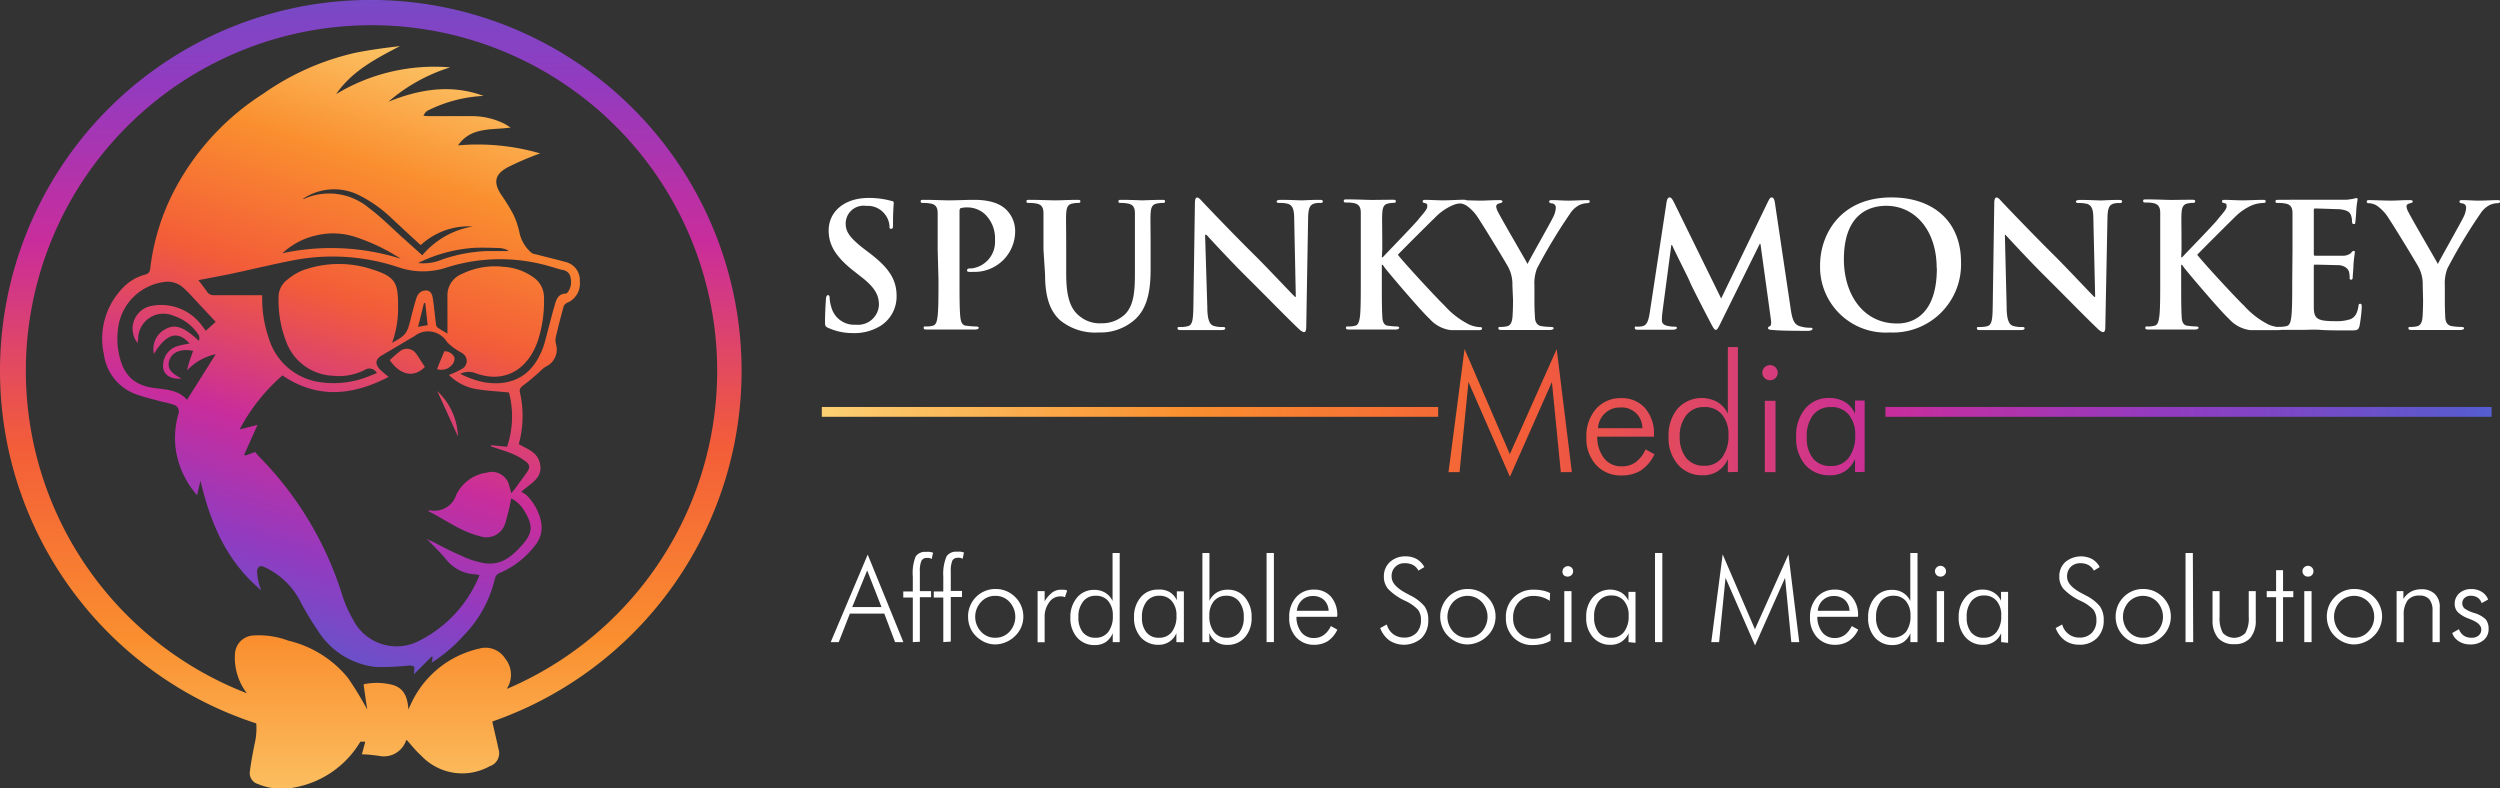
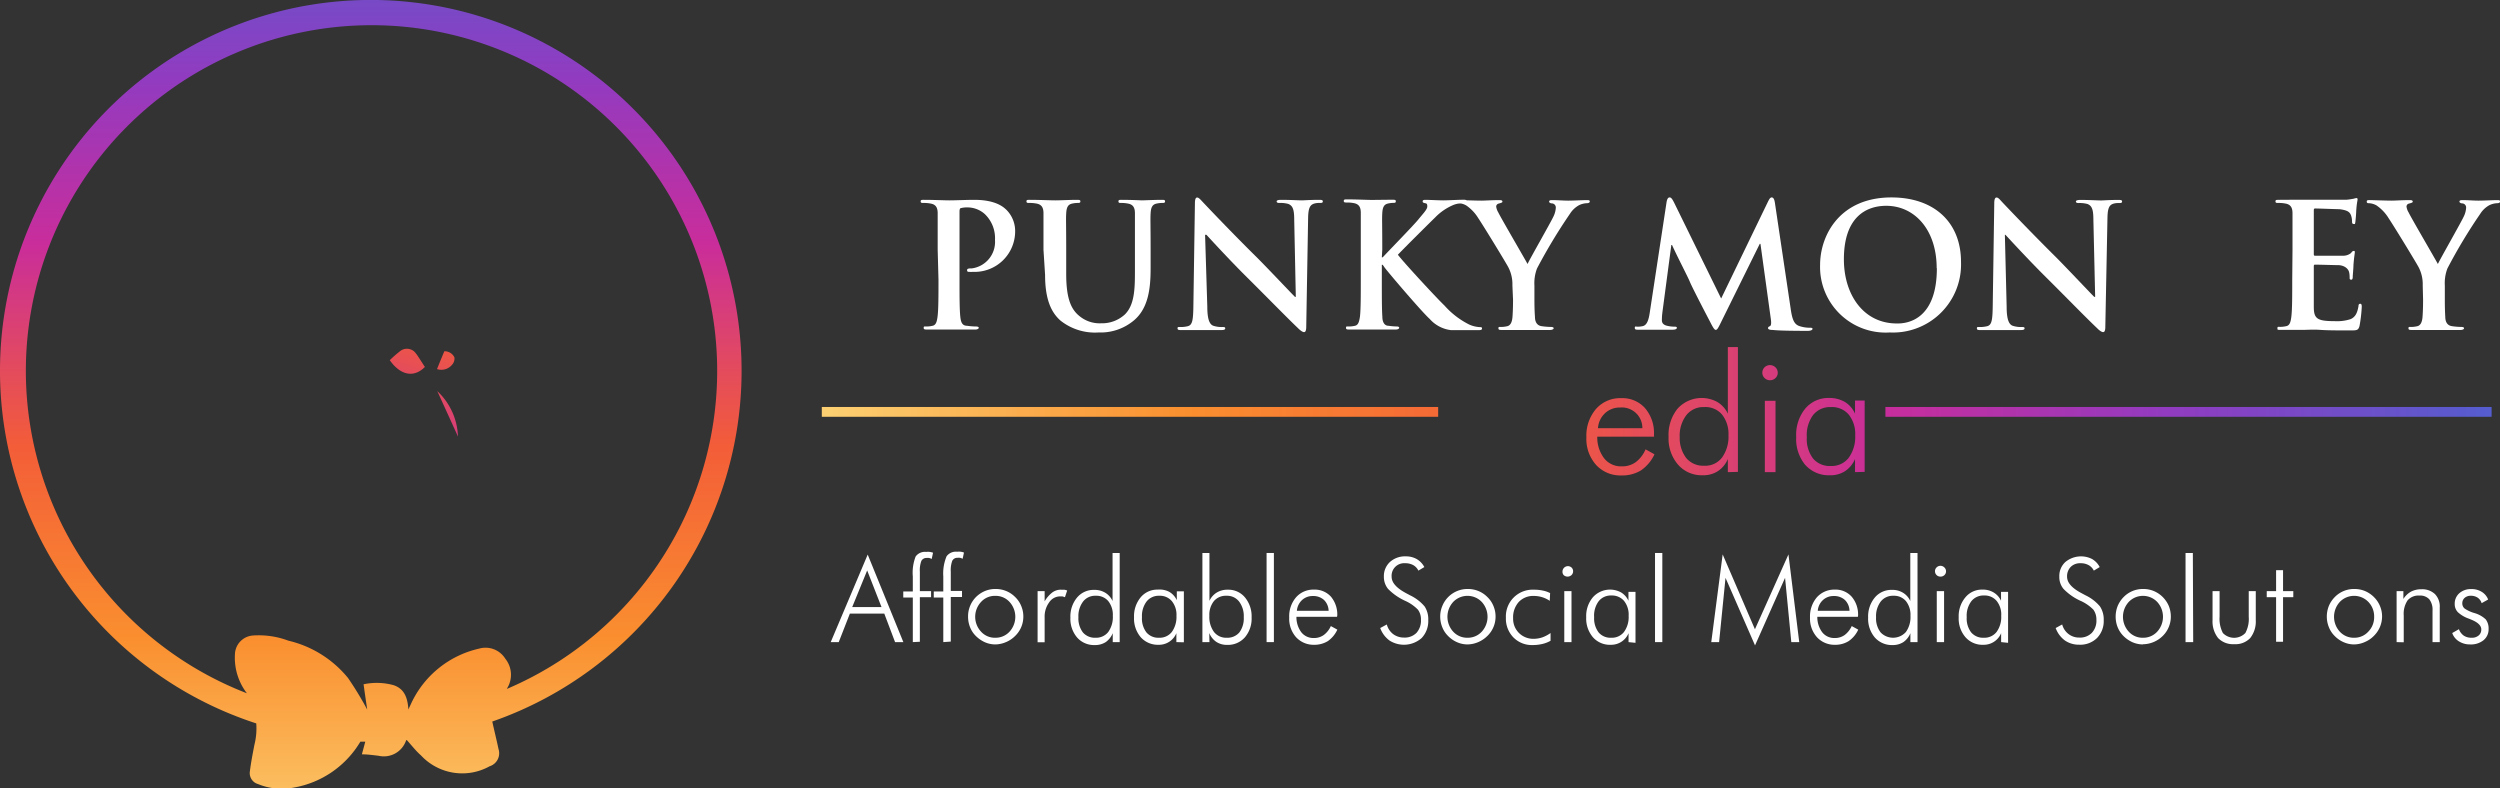
<svg xmlns="http://www.w3.org/2000/svg" xmlns:xlink="http://www.w3.org/1999/xlink" id="Layer_1" data-name="Layer 1" viewBox="0 0 280.48 88.45">
  <rect x="0" y="0" width="280.48" height="88.45" fill="#333333" stroke="none" />
  <defs>
    <style>.cls-1{fill:url(#linear-gradient);}.cls-2{fill:url(#linear-gradient-2);}.cls-3{fill:url(#linear-gradient-3);}.cls-4{fill:url(#linear-gradient-4);}.cls-5{fill:url(#linear-gradient-5);}.cls-6{fill:url(#linear-gradient-6);}.cls-7{fill:url(#linear-gradient-7);}.cls-8{fill:url(#linear-gradient-8);}.cls-9{fill:url(#linear-gradient-9);}.cls-10{fill:url(#linear-gradient-10);}.cls-11{fill:url(#linear-gradient-11);}.cls-12{fill:url(#linear-gradient-12);}.cls-13{fill:#fff;}</style>
    <linearGradient id="linear-gradient" x1="58.12" y1="8.41" x2="32.9" y2="85.33" gradientUnits="userSpaceOnUse">
      <stop offset="0" stop-color="#fcd87a" />
      <stop offset="0.23" stop-color="#fa8f2f" />
      <stop offset="0.42" stop-color="#f35d38" />
      <stop offset="0.62" stop-color="#c92d9b" />
      <stop offset="0.78" stop-color="#923bc0" />
      <stop offset="1" stop-color="#4864d2" />
    </linearGradient>
    <linearGradient id="linear-gradient-2" x1="64.58" y1="10.53" x2="39.36" y2="87.44" xlink:href="#linear-gradient" />
    <linearGradient id="linear-gradient-3" x1="68.5" y1="11.8" x2="43.28" y2="88.74" xlink:href="#linear-gradient" />
    <linearGradient id="linear-gradient-4" x1="70.34" y1="12.41" x2="45.12" y2="89.33" xlink:href="#linear-gradient" />
    <linearGradient id="linear-gradient-5" x1="48.4" y1="104.54" x2="48.4" y2="-9.46" xlink:href="#linear-gradient" />
    <linearGradient id="linear-gradient-6" x1="94.24" y1="52.92" x2="293.66" y2="52.92" xlink:href="#linear-gradient" />
    <linearGradient id="linear-gradient-7" x1="94.23" y1="55.58" x2="293.66" y2="55.58" xlink:href="#linear-gradient" />
    <linearGradient id="linear-gradient-8" x1="94.23" y1="52.72" x2="293.67" y2="52.72" xlink:href="#linear-gradient" />
    <linearGradient id="linear-gradient-9" x1="94.19" y1="53.56" x2="293.7" y2="53.56" xlink:href="#linear-gradient" />
    <linearGradient id="linear-gradient-10" x1="94.22" y1="55.58" x2="293.67" y2="55.58" xlink:href="#linear-gradient" />
    <linearGradient id="linear-gradient-11" x1="87.43" y1="46.21" x2="286.86" y2="46.21" xlink:href="#linear-gradient" />
    <linearGradient id="linear-gradient-12" x1="87.43" y1="46.21" x2="286.86" y2="46.21" xlink:href="#linear-gradient" />
  </defs>
-   <path class="cls-1" d="M70.32,36c-1.14-.31-2.3-.59-3.45-.89a1.1,1.1,0,0,1-.42-.14,4.12,4.12,0,0,1-1.34-2.14,9,9,0,0,0-.73-2.21A23.08,23.08,0,0,0,63,28.39c-.85-1.33-.69-2.22.7-3a30.69,30.69,0,0,1,2.93-1.3c.25-.11.51-.19.77-.29a25.1,25.1,0,0,0-9.21-.9c1.45-2.09,3.71-1.7,5.9-2-.32-.19-.5-.32-.69-.42a8.14,8.14,0,0,0-3.55-.86c-1.53,0-3.07,0-4.61,0-.31,0-.62,0-.93-.05a1.2,1.2,0,0,1,.47-.57,15.74,15.74,0,0,1,6.27-1.65C57.4,16,53.87,16.6,50.38,18a19.38,19.38,0,0,1,6.92-3.85,21.27,21.27,0,0,0-12.79,3c1.8-2.62,4.51-4,7.17-5.39-1.69.2-3.36.42-5,.75a29.06,29.06,0,0,0-10.34,4.59A28.61,28.61,0,0,0,26.5,27.68a25.31,25.31,0,0,0-2.84,9,.71.71,0,0,1-.58.72,5.26,5.26,0,0,0-2.49,1.48,8.17,8.17,0,0,0-2.14,7.44,5.54,5.54,0,0,0,3.81,4.57c.79.28,1.61.47,2.42.69.54.15,1.1.23,1.61.42a.78.78,0,0,1,.52,1.05,9.78,9.78,0,0,0-.27,4.1,10,10,0,0,0,2.37,5l.38-1.63c1.12,4.71,2.87,9,6.82,12.3a6,6,0,0,1-.23-.65,7.46,7.46,0,0,1-.24-1.4c0-.59.35-.81.86-.54a8.55,8.55,0,0,1,3.83,3.53,34.21,34.21,0,0,0,2.11,3.55,8.8,8.8,0,0,0,6.44,4.1,26.41,26.41,0,0,0,3.66-.14,1.17,1.17,0,0,1,.71.1c.1.08,0,.43,0,.86l2-2,.09.06c0,.18-.06.36-.11.64a16.48,16.48,0,0,0,3.55-3,13.58,13.58,0,0,0,3.53-6.35.88.88,0,0,1,.56-.71,9.83,9.83,0,0,0,4-3.14,3.06,3.06,0,0,0,.65-2.48,5.74,5.74,0,0,0-1.69-3.14,3.67,3.67,0,0,0-.55-.34c1-.93,2.32-1.45,2.14-2.94S66,57,65,56.42a11.76,11.76,0,0,0,.13-5.8c-.1-.36.08-.57.38-.8.66-.48,1.26-1,1.88-1.57a4.23,4.23,0,0,1,.61-.51,2.11,2.11,0,0,0,1.19-2.49,2,2,0,0,1-.06-.73c.28-1.2.58-2.38.91-3.56a.81.81,0,0,1,.46-.43,2.32,2.32,0,0,0,1.35-2.38A2.09,2.09,0,0,0,70.32,36Zm-7.24-1.54a1.44,1.44,0,0,1,.8.3c-.85,0-1.7,0-2.55,0a17.36,17.36,0,0,0-4.94.95,5.37,5.37,0,0,1-2.68.39,16.61,16.61,0,0,1,6.38-1.71C61.09,34.36,62.08,34.39,63.08,34.43ZM47,28.45a14.94,14.94,0,0,1,3.75,2.64c1.08,1,2.14,2,3.25,3A7.87,7.87,0,0,1,59.84,32a9.43,9.43,0,0,0-5.66,3.23l-2.11-1.89c-1.3-1.16-2.53-2.42-3.92-3.45a6.93,6.93,0,0,0-7.21-1,1.29,1.29,0,0,1-.21.05A6.24,6.24,0,0,1,47,28.45ZM42.29,33a8,8,0,0,1,4.48.21,22,22,0,0,1,5,2.41A26.05,26.05,0,0,0,38.49,35,8.11,8.11,0,0,1,42.29,33ZM22.23,45.07l.07-.45a2.84,2.84,0,0,1,4-2.59,5.26,5.26,0,0,1,2.81,2.18.83.83,0,0,1,0,.62c-1.71-1.6-2.67-1.93-3.81-1.28a2.51,2.51,0,0,0-1.23,2.75c1.37-2.29,2.69-2.67,4-1.16a10.73,10.73,0,0,0-1.37.28,2.26,2.26,0,0,0-1.59,1.94c-.16,1.13.68,1.84,2.05,1.7-.88-.49-1.78-1-1.32-2.15.32-.86,1.38-1.23,2.63-.95-.12.34-.25.67-.36,1s-.2.69-.34,1.21A6.1,6.1,0,0,1,31,46.33l-3.22,5.12c-.82-1-2.12-1.15-3.39-1.29-2.52-.27-3.95-1.42-4.37-4.6a9,9,0,0,1,.12-2.69,6,6,0,0,1,5.21-4.66,2.6,2.6,0,0,1,2,.65,12.93,12.93,0,0,1,1,1L31,42.7l-1.11,1c-.26-.35-.51-.7-.78-1a5.67,5.67,0,0,0-5.46-1.76A2.6,2.6,0,0,0,22.23,45.07Zm43.55,13.3c.52.39.49.73.1,1.26l-1.25,1.72c-.13.18-.28.34-.47.58-.09-.34-.15-.58-.22-.81a2,2,0,0,0-2.54-1.5A4.49,4.49,0,0,0,58,62.08a2.58,2.58,0,0,1-2.93,1.77s-.09,0-.27.06c2,1,3.7,2.31,5.79,2.82a2.21,2.21,0,0,0,2.92-1.52,22.81,22.81,0,0,0,.64-2.71A3.64,3.64,0,0,1,65.68,64c.95,1.57.88,2.43-.34,3.78S63,70,61.24,69.79a9.53,9.53,0,0,1-2.71-.87c-1.09-.46-2.13-1-3.2-1.57a2.7,2.7,0,0,1-.68-.34c.72.76,1.49,1.48,2.15,2.28a4.41,4.41,0,0,0,3,1.71c.25,0,.49.06.8.11-.07.17-.13.33-.2.47A14.11,14.11,0,0,1,54,78.39a5.48,5.48,0,0,1-7.61-2.32,13.55,13.55,0,0,1-1.18-2.67,38.22,38.22,0,0,0-9.3-15.54c-.16-.16-.3-.35-.48-.56l-1.08.39-.16-.07,1.5-3.36-2,.51a20.79,20.79,0,0,1,4.8-6.06c3.93,2.67,7.87,2.25,11.91.17-.38-.33-.71-.57-1-.87-.57-.63-.46-1.15.27-1.57,1.23-.71,2.44-1.44,3.66-2.16a2.47,2.47,0,0,1,3.62.68,5.61,5.61,0,0,0,1.06.86c.21.16.47.26.68.42a1,1,0,0,1,0,1.7,9,9,0,0,1-1.53.71,5.69,5.69,0,0,0,3.12,1.6c1.16.19,2.35.25,3.62.37a10.56,10.56,0,0,1-.21,6.09l-1.81-.17,0,.13c.81.28,1.64.52,2.42.84A6.53,6.53,0,0,1,65.78,58.37ZM53.7,43.26c.24-.93.45-1.8.67-2.67h.14c.09.81.18,1.63.27,2.48Zm16.77-3.85a.31.31,0,0,1-.19.12c-.84,0-1.07.66-1.25,1.3-.41,1.43-.76,2.89-1.16,4.32a7.42,7.42,0,0,1-.51,1.28c-1.21,2.53-3.49,3.59-6.48,3a11.31,11.31,0,0,1-2.45-.9,2.15,2.15,0,0,1,1.67-.09c3.16,1.19,5.87-.22,7.05-3.64a14.26,14.26,0,0,0,.68-4.86,2.71,2.71,0,0,0-1.19-2.24,6.34,6.34,0,0,0-3.31-1.17,8.38,8.38,0,0,0-4.7.79A2.56,2.56,0,0,0,57,39.77c0,1.4,0,2.8,0,4.25-.41-.25-.79-.45-1.13-.7a.63.63,0,0,1-.16-.4c-.12-.91-.2-1.83-.33-2.74-.07-.48-.2-1-.79-1s-.94.39-1.09.91c-.25.78-.44,1.58-.65,2.38-.39,1.56-.53,1.75-2.06,2.58a11.45,11.45,0,0,0,.67-4.2c0-2.52-.25-3.24-3.13-4.11a11.86,11.86,0,0,0-7.67.22,6.42,6.42,0,0,0-1.61,1,2.45,2.45,0,0,0-1,2.06A12.93,12.93,0,0,0,39,45.16a5.86,5.86,0,0,0,5.2,3.59,6.34,6.34,0,0,0,3.51-.65.94.94,0,0,1,1.37.35c-.62.24-1.21.5-1.82.68a10.56,10.56,0,0,1-4.9.28,7,7,0,0,1-5.42-4.93,13.5,13.5,0,0,1-.72-4.77h-.65c-1.57,0-3.14,0-4.72,0a.9.9,0,0,1-.85-.43c-.28-.41-.6-.8-.94-1.26,1.34-.26,2.62-.49,3.89-.76,2.19-.47,4.37-1,6.57-1.43a23.3,23.3,0,0,1,12,.75,8.44,8.44,0,0,0,5.46,0,19.8,19.8,0,0,1,11.56-.09c.46.12.91.29,1.38.39a1,1,0,0,1,.9.91A1.9,1.9,0,0,1,70.47,39.41Z" transform="translate(-6.8 -6.59)" />
  <path class="cls-2" d="M53.48,46.27A1.23,1.23,0,0,0,51.67,46a13.26,13.26,0,0,0-1.14,1c1.2,1.71,2.71,2,3.94.76-.25-.38-.5-.78-.76-1.17A2.49,2.49,0,0,0,53.48,46.27Z" transform="translate(-6.8 -6.59)" />
  <path class="cls-3" d="M57.52,47.51a1,1,0,0,0,.26-.83A1.21,1.21,0,0,0,56.65,46c-.29.69-.55,1.32-.82,2A1.56,1.56,0,0,0,57.52,47.51Z" transform="translate(-6.8 -6.59)" />
  <path class="cls-4" d="M58.18,55.57a7.28,7.28,0,0,0-2.32-5.1C56.63,52.16,57.4,53.84,58.18,55.57Z" transform="translate(-6.8 -6.59)" />
  <path class="cls-5" d="M90,48.19A41.6,41.6,0,1,0,35.55,87.75a7.48,7.48,0,0,1-.21,2.41c-.19,1-.39,2-.51,3a1.28,1.28,0,0,0,.93,1.4,6.93,6.93,0,0,0,4,.39,10.85,10.85,0,0,0,7.47-5.15h.55c-.12.47-.25.94-.38,1.42.63,0,1.25.09,1.87.16a2.63,2.63,0,0,0,3.1-1.75h.08c.56.62,1,1.2,1.59,1.72a6.32,6.32,0,0,0,7.69,1.21,1.53,1.53,0,0,0,1-1.93c-.21-1-.46-2-.7-3.09A41.66,41.66,0,0,0,90,48.19ZM63.67,83.85a2.87,2.87,0,0,0-.18-3.36,2.61,2.61,0,0,0-2.94-1.13,11.11,11.11,0,0,0-7.71,6.35c-.06.12-.12.25-.22.48-.09-1.3-.43-2.31-1.66-2.73a7.15,7.15,0,0,0-3.37-.1c.14,1,.27,1.91.41,2.84a37.78,37.78,0,0,0-2.15-3.54,12.25,12.25,0,0,0-6.69-4.19,9.43,9.43,0,0,0-4-.58,2.17,2.17,0,0,0-2,2.08,6.54,6.54,0,0,0,1.34,4.4,38.78,38.78,0,1,1,29.24-.52Z" transform="translate(-6.8 -6.59)" />
-   <path class="cls-6" d="M176.2,60.08l-4.65-10.63-1,10.11h-1.24l1.8-13.81,5.08,11.79,5.26-11.79,1.7,13.81h-1.24l-1-10.11Z" transform="translate(-6.8 -6.59)" />
  <path class="cls-7" d="M192.38,55.58H186a3.89,3.89,0,0,0,.78,2.44,2.42,2.42,0,0,0,2,.89,2.57,2.57,0,0,0,1.55-.48A3.54,3.54,0,0,0,191.42,57l1,.56a4.5,4.5,0,0,1-1.51,1.8,4,4,0,0,1-2.18.57,3.7,3.7,0,0,1-2.86-1.18,4.36,4.36,0,0,1-1.09-3.1,4.61,4.61,0,0,1,1.08-3.18,3.61,3.61,0,0,1,2.83-1.21,3.4,3.4,0,0,1,2.67,1.12,4.26,4.26,0,0,1,1,3Zm-1.32-.95a2.3,2.3,0,0,0-2.49-2.32,2.41,2.41,0,0,0-1.7.64,2.52,2.52,0,0,0-.79,1.68Z" transform="translate(-6.8 -6.59)" />
  <path class="cls-8" d="M200.65,59.56V58.09a3,3,0,0,1-1.12,1.36,3,3,0,0,1-1.68.46,3.53,3.53,0,0,1-2.78-1.18A4.5,4.5,0,0,1,194,55.6a4.69,4.69,0,0,1,1-3.15,3.65,3.65,0,0,1,4.45-.77A3,3,0,0,1,200.65,53V45.53h1.13v14Zm-5.4-3.93A3.69,3.69,0,0,0,196,58a2.48,2.48,0,0,0,2,.84,2.36,2.36,0,0,0,2-.92,4,4,0,0,0,.72-2.52A3.49,3.49,0,0,0,200,53.1a2.45,2.45,0,0,0-2-.84,2.42,2.42,0,0,0-2,.9A3.79,3.79,0,0,0,195.25,55.63Z" transform="translate(-6.8 -6.59)" />
  <path class="cls-9" d="M204.52,48.4a.82.82,0,0,1,.25-.6.86.86,0,0,1,.61-.25.88.88,0,0,1,.61.25.83.83,0,0,1,.26.6A.81.81,0,0,1,206,49a.87.87,0,0,1-.62.25.85.85,0,0,1-.61-.25A.81.81,0,0,1,204.52,48.4Zm.28,11.16v-8H206v8Z" transform="translate(-6.8 -6.59)" />
  <path class="cls-10" d="M214.92,59.56V58.09a3.1,3.1,0,0,1-1.12,1.36,3,3,0,0,1-1.7.46,3.53,3.53,0,0,1-2.78-1.18,4.54,4.54,0,0,1-1-3.13,4.64,4.64,0,0,1,1-3.15A3.36,3.36,0,0,1,212,51.24a3.42,3.42,0,0,1,1.77.44A2.94,2.94,0,0,1,214.92,53V51.53H216v8Zm-5.41-3.93a3.63,3.63,0,0,0,.7,2.4,2.44,2.44,0,0,0,2,.84,2.4,2.4,0,0,0,2-.92,4,4,0,0,0,.73-2.52,3.49,3.49,0,0,0-.73-2.33,2.47,2.47,0,0,0-2-.84,2.43,2.43,0,0,0-2,.9A3.79,3.79,0,0,0,209.51,55.63Z" transform="translate(-6.8 -6.59)" />
  <rect class="cls-11" x="92.2" y="45.66" width="69.15" height="1.1" />
  <rect class="cls-12" x="211.53" y="45.66" width="68.01" height="1.1" />
-   <path class="cls-13" d="M99.73,43.38c-.31-.13-.37-.23-.37-.65,0-1.07.08-2.22.1-2.53s.08-.5.23-.5.19.17.19.32a3.93,3.93,0,0,0,.18,1,2.65,2.65,0,0,0,2.76,2,2.35,2.35,0,0,0,2.59-2.2c0-.95-.29-1.84-1.89-3.09l-.89-.7c-2.13-1.66-2.86-3-2.86-4.58,0-2.13,1.78-3.65,4.46-3.65a9.11,9.11,0,0,1,2.57.33c.18,0,.27.09.27.23s-.08.81-.08,2.32c0,.42,0,.58-.21.58s-.19-.12-.19-.35a2.37,2.37,0,0,0-.5-1.27,2.44,2.44,0,0,0-2.11-.95,2,2,0,0,0-2.3,2c0,.89.45,1.56,2,2.78l.54.41c2.34,1.75,3.17,3.09,3.17,4.92a3.89,3.89,0,0,1-1.82,3.36,5.57,5.57,0,0,1-3.07.8A6.64,6.64,0,0,1,99.73,43.38Z" transform="translate(-6.8 -6.59)" />
  <path class="cls-13" d="M112,34.61c0-2.93,0-3.47,0-4.09s-.19-1-.83-1.1a3.77,3.77,0,0,0-.75-.06c-.21,0-.33,0-.33-.18s.14-.17.42-.17c1,0,2.25.06,2.79.06.79,0,1.91-.06,2.8-.06,2.41,0,3.28.81,3.59,1.1a3.36,3.36,0,0,1,1,2.3,4.55,4.55,0,0,1-4.75,4.68,2.82,2.82,0,0,1-.41,0c-.1,0-.23,0-.23-.18s.13-.21.54-.21a3,3,0,0,0,2.59-3.19,3.74,3.74,0,0,0-1.14-2.9,2.91,2.91,0,0,0-1.93-.75,2.72,2.72,0,0,0-.76.08c-.09,0-.15.15-.15.36V38c0,1.78,0,3.31.09,4.14.06.54.18,1,.76,1a7.77,7.77,0,0,0,1,.08c.21,0,.31.06.31.15s-.15.19-.36.19c-1.28,0-2.5,0-3,0s-1.66,0-2.43,0c-.26,0-.39,0-.39-.19s.08-.15.31-.15a3,3,0,0,0,.69-.08c.39-.08.49-.5.56-1.06.1-.81.1-2.34.1-4.12Z" transform="translate(-6.8 -6.59)" />
  <path class="cls-13" d="M123.87,34.61c0-2.93,0-3.47,0-4.09s-.19-1-.83-1.1a3.77,3.77,0,0,0-.75-.06c-.21,0-.33,0-.33-.18s.13-.17.42-.17c1,0,2.25.06,2.83.06s1.68-.06,2.37-.06c.29,0,.43,0,.43.17s-.12.18-.31.18a2.74,2.74,0,0,0-.56.06c-.52.09-.68.42-.72,1.1s0,1.16,0,4.09v2.71c0,2.8.56,4,1.51,4.75a3.55,3.55,0,0,0,2.42.79,3.77,3.77,0,0,0,2.66-1c1.06-1.06,1.12-2.8,1.12-4.79V34.61c0-2.93,0-3.47,0-4.09s-.19-1-.83-1.1a3.54,3.54,0,0,0-.69-.06c-.22,0-.33,0-.33-.18s.13-.17.4-.17c1,0,2.21.06,2.23.06.23,0,1.45-.06,2.2-.06.27,0,.4,0,.4.17s-.11.18-.34.18a2.81,2.81,0,0,0-.56.06c-.52.09-.68.42-.72,1.1s0,1.16,0,4.09v2.07c0,2.14-.21,4.42-1.83,5.82a5.81,5.81,0,0,1-4,1.39,6.21,6.21,0,0,1-4.29-1.34c-1-.89-1.72-2.31-1.72-5.12Z" transform="translate(-6.8 -6.59)" />
  <path class="cls-13" d="M142.25,41c0,1.51.29,2,.68,2.14a3,3,0,0,0,1,.14c.21,0,.33,0,.33.15s-.17.19-.44.19c-1.26,0-2,0-2.4,0-.17,0-1.08,0-2.09,0-.25,0-.42,0-.42-.19s.11-.15.31-.15a3.32,3.32,0,0,0,.87-.1c.5-.15.58-.71.6-2.39l.17-11.38c0-.39.06-.66.25-.66s.39.25.72.6,3.16,3.34,6,6.14c1.32,1.32,3.93,4.1,4.26,4.41h.09L152,31.21c0-1.18-.19-1.54-.66-1.74a3.29,3.29,0,0,0-1-.11c-.23,0-.31-.06-.31-.18s.21-.17.5-.17c1,0,1.93.06,2.34.06.21,0,1-.06,1.89-.06.25,0,.45,0,.45.17s-.12.18-.35.18a2,2,0,0,0-.58.06c-.54.15-.7.56-.72,1.64l-.21,12.19c0,.42-.08.6-.25.6s-.44-.21-.66-.43c-1.21-1.15-3.69-3.69-5.7-5.68s-4.25-4.44-4.59-4.81H142Z" transform="translate(-6.8 -6.59)" />
  <path class="cls-13" d="M161.83,35.46h.1c.65-.71,3.47-3.59,4-4.25s1-1.12,1-1.45-.08-.34-.27-.38-.25-.08-.25-.2.09-.17.31-.17c.4,0,1.47.06,2,.06S170.37,29,171,29c.19,0,.33,0,.33.17s-.1.18-.29.18a3.89,3.89,0,0,0-1.12.21A6.17,6.17,0,0,0,167.8,31c-.6.58-3.52,3.48-4.17,4.17.69.91,4.48,5,5.23,5.7A9.21,9.21,0,0,0,171.63,43a3.33,3.33,0,0,0,1.19.29c.14,0,.25,0,.25.15s-.09.19-.46.19h-1.68c-.58,0-.93,0-1.33,0a3.78,3.78,0,0,1-2.4-1.26c-.85-.75-4.66-5.22-5.06-5.77l-.21-.3h-.1V38c0,1.78,0,3.31.06,4.14,0,.54.21,1,.69,1a7.94,7.94,0,0,0,.95.08c.16,0,.25.06.25.15s-.15.19-.37.19c-1.08,0-2.3,0-2.78,0s-1.66,0-2.43,0c-.25,0-.39,0-.39-.19s.08-.15.31-.15a3.14,3.14,0,0,0,.7-.08c.38-.08.48-.5.56-1.06.09-.81.09-2.34.09-4.12v-3.4c0-2.93,0-3.47,0-4.09s-.19-1-.83-1.1a3.77,3.77,0,0,0-.75-.06c-.21,0-.33,0-.33-.18s.14-.17.43-.17c1,0,2.24.06,2.7.06S162.33,29,163,29c.27,0,.4,0,.4.17s-.11.18-.27.18a2.86,2.86,0,0,0-.54.06c-.52.09-.67.42-.71,1.1s0,1.16,0,4.09Z" transform="translate(-6.8 -6.59)" />
  <path class="cls-13" d="M176.48,38.61a4.13,4.13,0,0,0-.44-2c-.14-.31-2.73-4.56-3.4-5.56a4.68,4.68,0,0,0-1.34-1.41,1.89,1.89,0,0,0-.81-.25c-.15,0-.29,0-.29-.18s.14-.17.37-.17,1.8.06,2.43.06c.41,0,1.2-.06,2.07-.06.19,0,.29.06.29.17s-.14.14-.42.22a.35.35,0,0,0-.28.34,1.72,1.72,0,0,0,.24.66c.27.58,3,5.24,3.28,5.78.19-.46,2.63-4.72,2.9-5.32a2.54,2.54,0,0,0,.27-1,.46.46,0,0,0-.41-.48c-.17,0-.34-.08-.34-.2s.09-.17.32-.17c.64,0,1.26.06,1.82.06s1.7-.06,2.07-.06c.21,0,.35,0,.35.15s-.16.2-.37.2a2.13,2.13,0,0,0-.85.23,2.8,2.8,0,0,0-1,.95,61.37,61.37,0,0,0-3.7,6.14,4.64,4.64,0,0,0-.29,1.93V40.2c0,.31,0,1.12.06,1.93,0,.56.22,1,.79,1.06a8.09,8.09,0,0,0,1,.08c.21,0,.31.06.31.15s-.16.19-.41.19c-1.21,0-2.43,0-2.95,0s-1.7,0-2.42,0c-.27,0-.42,0-.42-.19s.1-.15.31-.15a2.92,2.92,0,0,0,.67-.08c.39-.08.56-.5.6-1.06.06-.81.06-1.62.06-1.93Z" transform="translate(-6.8 -6.59)" />
  <path class="cls-13" d="M193.78,29.24c.06-.33.17-.5.33-.5s.27.1.52.6l5.27,10.74,5.26-10.88c.16-.31.25-.46.42-.46s.29.19.35.6l1.76,11.82c.17,1.22.37,1.78.95,2a3.72,3.72,0,0,0,1.2.2c.17,0,.31,0,.31.13s-.24.22-.51.22c-.48,0-3.15,0-3.92-.1-.45,0-.56-.1-.56-.21s.08-.16.21-.22.18-.29.1-.83l-1.16-8.4h-.08L200,42.51c-.44.91-.54,1.09-.71,1.09s-.37-.39-.68-1c-.47-.89-2-3.84-2.22-4.39s-1.34-2.68-2-4.13h-.08l-1,7.54a7.15,7.15,0,0,0-.06.9c0,.37.25.54.58.62a3.64,3.64,0,0,0,.81.1c.15,0,.29,0,.29.13s-.18.21-.46.21c-.82,0-1.69,0-2,0s-1.3,0-1.92,0c-.19,0-.34,0-.34-.21s.11-.13.31-.13a2.42,2.42,0,0,0,.58-.06c.54-.12.69-.87.79-1.52Z" transform="translate(-6.8 -6.59)" />
  <path class="cls-13" d="M211,36.31c0-3.3,2.19-7.57,8-7.57,4.81,0,7.81,2.8,7.81,7.23a7.64,7.64,0,0,1-8,7.92A7.36,7.36,0,0,1,211,36.31Zm13.08.37c0-4.33-2.49-7-5.66-7-2.22,0-4.75,1.23-4.75,6,0,4,2.22,7.2,5.93,7.2C221,42.92,224.1,42.27,224.1,36.68Z" transform="translate(-6.8 -6.59)" />
  <path class="cls-13" d="M231.93,41c0,1.51.29,2,.68,2.14a3,3,0,0,0,1,.14c.22,0,.33,0,.33.15s-.17.19-.44.19c-1.26,0-2,0-2.4,0-.17,0-1.08,0-2.08,0-.26,0-.43,0-.43-.19s.12-.15.31-.15a3.32,3.32,0,0,0,.87-.1c.5-.15.58-.71.6-2.39l.17-11.38c0-.39.06-.66.26-.66s.38.25.71.6,3.17,3.34,6,6.14c1.31,1.32,3.92,4.1,4.25,4.41h.1l-.2-8.68c0-1.18-.19-1.54-.65-1.74a3.35,3.35,0,0,0-1-.11c-.23,0-.31-.06-.31-.18s.22-.17.5-.17c1,0,1.94.06,2.34.06.22,0,.95-.06,1.9-.06.25,0,.44,0,.44.17s-.12.18-.35.18a2.08,2.08,0,0,0-.58.06c-.54.15-.69.56-.71,1.64L243,43.25c0,.42-.08.6-.25.6s-.45-.21-.66-.43c-1.22-1.15-3.69-3.69-5.7-5.68s-4.25-4.44-4.6-4.81h-.06Z" transform="translate(-6.8 -6.59)" />
-   <path class="cls-13" d="M251.51,35.46h.1c.66-.71,3.48-3.59,4-4.25s1-1.12,1-1.45-.07-.34-.27-.38-.25-.08-.25-.2.1-.17.31-.17c.41,0,1.47.06,2,.06s1.66-.06,2.26-.06c.19,0,.33,0,.33.17s-.1.18-.29.18a4,4,0,0,0-1.12.21A6.17,6.17,0,0,0,257.48,31c-.6.58-3.51,3.48-4.17,4.17.69.91,4.48,5,5.24,5.7A9.29,9.29,0,0,0,261.31,43a3.42,3.42,0,0,0,1.2.29c.13,0,.25,0,.25.15s-.1.19-.47.19h-1.68c-.58,0-.93,0-1.33,0a3.81,3.81,0,0,1-2.4-1.26c-.85-.75-4.65-5.22-5.06-5.77l-.21-.3h-.1V38c0,1.78,0,3.31.06,4.14,0,.54.21,1,.7,1a7.78,7.78,0,0,0,.94.08c.16,0,.25.06.25.15s-.15.19-.36.19c-1.08,0-2.3,0-2.79,0s-1.66,0-2.43,0c-.25,0-.39,0-.39-.19s.08-.15.31-.15a3.14,3.14,0,0,0,.7-.08c.39-.08.48-.5.56-1.06.1-.81.1-2.34.1-4.12v-3.4c0-2.93,0-3.47,0-4.09s-.2-1-.83-1.1a4,4,0,0,0-.76-.06c-.21,0-.33,0-.33-.18s.14-.17.43-.17c1,0,2.24.06,2.7.06S252,29,252.67,29c.27,0,.41,0,.41.17s-.12.18-.27.18a2.7,2.7,0,0,0-.54.06c-.52.09-.68.42-.72,1.1s0,1.16,0,4.09Z" transform="translate(-6.8 -6.59)" />
  <path class="cls-13" d="M264,34.61c0-2.93,0-3.47,0-4.09s-.19-1-.83-1.1a3.77,3.77,0,0,0-.75-.06c-.22,0-.33,0-.33-.18s.13-.17.42-.17L264,29l1.22,0c.61,0,4.46,0,4.83,0a7.94,7.94,0,0,0,.83-.12,1.55,1.55,0,0,1,.31-.07c.09,0,.11.07.11.17s-.09.37-.15,1.25c0,.2-.06,1-.1,1.28s-.06.21-.19.21-.18-.09-.18-.27a2.21,2.21,0,0,0-.11-.69c-.14-.35-.33-.58-1.3-.7-.32,0-2.35-.08-2.74-.08-.1,0-.14.06-.14.2v4.89c0,.13,0,.21.14.21.42,0,2.65,0,3.09,0a1.4,1.4,0,0,0,.93-.29c.13-.16.21-.25.31-.25s.13,0,.13.15-.07.43-.15,1.41c0,.39-.08,1.16-.08,1.3s0,.37-.17.37a.16.16,0,0,1-.18-.18c0-.19,0-.44-.07-.7s-.37-.67-1.09-.75c-.36,0-2.28-.06-2.74-.06-.1,0-.12.08-.12.2V38c0,.66,0,2.44,0,3,0,1.33.35,1.62,2.32,1.62a4.93,4.93,0,0,0,1.82-.23c.5-.23.73-.64.87-1.43,0-.21.07-.29.21-.29s.16.16.16.35a16.07,16.07,0,0,1-.25,2.14c-.14.5-.31.5-1.05.5-1.45,0-2.51,0-3.34-.06s-1.43,0-2,0c-.21,0-.64,0-1.1,0s-.95,0-1.34,0-.38,0-.38-.19.08-.15.31-.15a3,3,0,0,0,.69-.08c.39-.08.49-.5.56-1.06.1-.81.1-2.34.1-4.12Z" transform="translate(-6.8 -6.59)" />
  <path class="cls-13" d="M278.61,38.61a4.13,4.13,0,0,0-.44-2c-.14-.31-2.73-4.56-3.4-5.56a4.68,4.68,0,0,0-1.34-1.41,1.89,1.89,0,0,0-.81-.25c-.15,0-.29,0-.29-.18s.14-.17.37-.17,1.8.06,2.43.06c.41,0,1.2-.06,2.07-.06.19,0,.29.06.29.17s-.13.14-.42.22a.35.35,0,0,0-.28.34,1.72,1.72,0,0,0,.24.66c.27.58,3,5.24,3.28,5.78.2-.46,2.63-4.72,2.9-5.32a2.54,2.54,0,0,0,.27-1,.46.46,0,0,0-.41-.48c-.17,0-.34-.08-.34-.2s.09-.17.33-.17c.63,0,1.25.06,1.81.06s1.7-.06,2.07-.06c.21,0,.35,0,.35.15s-.16.2-.37.2a2.17,2.17,0,0,0-.85.23,2.8,2.8,0,0,0-1,.95,59.43,59.43,0,0,0-3.69,6.14,4.64,4.64,0,0,0-.29,1.93V40.2c0,.31,0,1.12.05,1.93,0,.56.22,1,.8,1.06a7.77,7.77,0,0,0,1,.08c.21,0,.31.06.31.15s-.15.19-.4.19c-1.22,0-2.44,0-3,0s-1.7,0-2.42,0c-.27,0-.42,0-.42-.19s.1-.15.31-.15a2.92,2.92,0,0,0,.67-.08c.39-.08.56-.5.6-1.06.06-.81.06-1.62.06-1.93Z" transform="translate(-6.8 -6.59)" />
  <path class="cls-13" d="M100,78.63l4.15-9.82,4,9.82h-.93l-1.21-3.2h-3.86l-1.25,3.2Zm2.41-3.93h3.29l-1.61-4.11Z" transform="translate(-6.8 -6.59)" />
  <path class="cls-13" d="M109.21,78.63v-5h-1.07v-.68h1.07V71.26a5,5,0,0,1,.32-2.24,1.29,1.29,0,0,1,1.18-.51,1.78,1.78,0,0,1,.41,0,1.9,1.9,0,0,1,.36.09l-.15.7a1.21,1.21,0,0,0-.3-.11.82.82,0,0,0-.26,0,.63.63,0,0,0-.6.33,3,3,0,0,0-.17,1.22v2.17h1.26v.68H110v5Z" transform="translate(-6.8 -6.59)" />
  <path class="cls-13" d="M112.63,78.63v-5h-1.07v-.68h1.07V71.26A5,5,0,0,1,113,69a1.29,1.29,0,0,1,1.18-.51,1.78,1.78,0,0,1,.41,0,1.9,1.9,0,0,1,.36.09l-.15.7a1.21,1.21,0,0,0-.3-.11.82.82,0,0,0-.26,0,.63.63,0,0,0-.6.33,3,3,0,0,0-.17,1.22v2.17h1.26v.68h-1.26v5Z" transform="translate(-6.8 -6.59)" />
  <path class="cls-13" d="M118.46,78.89a2.93,2.93,0,0,1-1.17-.25,3.41,3.41,0,0,1-1-.69,2.83,2.83,0,0,1-.66-1,3.15,3.15,0,0,1-.22-1.19,3,3,0,0,1,.23-1.19,3,3,0,0,1,.66-1,3.14,3.14,0,0,1,1-.67,3,3,0,0,1,1.18-.23,3.07,3.07,0,0,1,1.21.23,3,3,0,0,1,1,.67,2.92,2.92,0,0,1,.68,1,3,3,0,0,1,.24,1.18,3,3,0,0,1-.9,2.17,3.22,3.22,0,0,1-1,.69A3.16,3.16,0,0,1,118.46,78.89Zm0-.75a2.12,2.12,0,0,0,1.6-.68,2.47,2.47,0,0,0,0-3.34,2.1,2.1,0,0,0-1.6-.68,2.08,2.08,0,0,0-1.59.68,2.44,2.44,0,0,0,0,3.34A2.08,2.08,0,0,0,118.49,78.14Z" transform="translate(-6.8 -6.59)" />
  <path class="cls-13" d="M124,74.06a3.34,3.34,0,0,1,.86-1,1.6,1.6,0,0,1,1-.31l.34,0a2,2,0,0,1,.33.09l-.25.75L126,73.5l-.27,0a1.48,1.48,0,0,0-1.22.67,2.68,2.68,0,0,0-.51,1.67v2.81h-.79V72.91H124Z" transform="translate(-6.8 -6.59)" />
  <path class="cls-13" d="M131.64,78.63v-1a2.26,2.26,0,0,1-.79,1,2.17,2.17,0,0,1-1.21.33,2.53,2.53,0,0,1-2-.85,3.23,3.23,0,0,1-.75-2.23,3.32,3.32,0,0,1,.74-2.24,2.42,2.42,0,0,1,1.92-.87,2.3,2.3,0,0,1,1.25.32,2.08,2.08,0,0,1,.82.93V68.63h.8v10Zm-3.85-2.8a2.62,2.62,0,0,0,.5,1.71,1.77,1.77,0,0,0,1.43.6,1.73,1.73,0,0,0,1.42-.65,2.88,2.88,0,0,0,.51-1.81,2.47,2.47,0,0,0-.51-1.65,1.74,1.74,0,0,0-1.4-.6,1.71,1.71,0,0,0-1.42.64A2.7,2.7,0,0,0,127.79,75.83Z" transform="translate(-6.8 -6.59)" />
  <path class="cls-13" d="M138.78,78.63v-1a2.11,2.11,0,0,1-2,1.3,2.57,2.57,0,0,1-2-.85,3.23,3.23,0,0,1-.75-2.23,3.32,3.32,0,0,1,.74-2.24,2.42,2.42,0,0,1,1.92-.87A2.32,2.32,0,0,1,138,73a2.1,2.1,0,0,1,.83.93v-1h.79v5.72Zm-3.86-2.8a2.57,2.57,0,0,0,.5,1.71,1.75,1.75,0,0,0,1.43.6,1.73,1.73,0,0,0,1.42-.65,2.89,2.89,0,0,0,.52-1.81,2.42,2.42,0,0,0-.52-1.65,1.75,1.75,0,0,0-1.41-.6,1.73,1.73,0,0,0-1.42.64A2.7,2.7,0,0,0,134.92,75.83Z" transform="translate(-6.8 -6.59)" />
  <path class="cls-13" d="M142.49,78.63h-.79v-10h.79V74a2.14,2.14,0,0,1,.82-.93,2.3,2.3,0,0,1,1.25-.32,2.41,2.41,0,0,1,1.92.87,3.32,3.32,0,0,1,.74,2.24,3.23,3.23,0,0,1-.75,2.23,2.53,2.53,0,0,1-2,.85,2.14,2.14,0,0,1-1.2-.33,2.21,2.21,0,0,1-.8-1Zm3.85-2.8a2.7,2.7,0,0,0-.53-1.76,1.71,1.71,0,0,0-1.42-.64,1.74,1.74,0,0,0-1.4.6,2.47,2.47,0,0,0-.51,1.65,2.83,2.83,0,0,0,.52,1.81,1.72,1.72,0,0,0,1.42.65,1.76,1.76,0,0,0,1.42-.59A2.63,2.63,0,0,0,146.34,75.83Z" transform="translate(-6.8 -6.59)" />
  <path class="cls-13" d="M149.72,78.63h-.82v-10h.82Z" transform="translate(-6.8 -6.59)" />
  <path class="cls-13" d="M156.8,75.79h-4.55a2.81,2.81,0,0,0,.56,1.75,1.72,1.72,0,0,0,1.4.63,1.85,1.85,0,0,0,1.11-.34,2.54,2.54,0,0,0,.79-1l.73.4a3.18,3.18,0,0,1-1.07,1.29,2.88,2.88,0,0,1-1.56.41,2.66,2.66,0,0,1-2-.85,3.12,3.12,0,0,1-.77-2.21,3.26,3.26,0,0,1,.77-2.27,2.57,2.57,0,0,1,2-.86,2.45,2.45,0,0,1,1.91.79,3.11,3.11,0,0,1,.71,2.13Zm-.94-.67a1.75,1.75,0,0,0-.52-1.22,1.77,1.77,0,0,0-1.26-.44,1.72,1.72,0,0,0-1.21.46,1.84,1.84,0,0,0-.57,1.2Z" transform="translate(-6.8 -6.59)" />
  <path class="cls-13" d="M161.65,77.05l.74-.4a2,2,0,0,0,.71,1.08,2,2,0,0,0,1.22.39,1.85,1.85,0,0,0,1.4-.53,2.06,2.06,0,0,0,.5-1.47,1.81,1.81,0,0,0-.34-1.13,4.62,4.62,0,0,0-1.45-1,6.43,6.43,0,0,1-1.9-1.33,2.12,2.12,0,0,1-.47-1.38,2.15,2.15,0,0,1,.68-1.64,2.51,2.51,0,0,1,1.77-.63,2.44,2.44,0,0,1,1.23.3,2.27,2.27,0,0,1,.86.9l-.67.4a1.39,1.39,0,0,0-.58-.62,1.81,1.81,0,0,0-.9-.21,1.41,1.41,0,0,0-1.52,1.52c0,.66.55,1.27,1.64,1.85l.45.24a4.83,4.83,0,0,1,1.62,1.25,2.63,2.63,0,0,1,.4,1.53,2.76,2.76,0,0,1-.74,2,3,3,0,0,1-3.61.28A3,3,0,0,1,161.65,77.05Z" transform="translate(-6.8 -6.59)" />
  <path class="cls-13" d="M171.44,78.89a2.93,2.93,0,0,1-1.17-.25,3.17,3.17,0,0,1-1-.69,2.83,2.83,0,0,1-.66-1,3.15,3.15,0,0,1-.23-1.19,3,3,0,0,1,.24-1.19,3,3,0,0,1,.66-1,3,3,0,0,1,1-.67,3,3,0,0,1,1.18-.23,3.14,3.14,0,0,1,1.21.23,3,3,0,0,1,1,.67,2.92,2.92,0,0,1,.68,1,3,3,0,0,1,.24,1.18,3,3,0,0,1-.9,2.17,3.33,3.33,0,0,1-1,.69A3.16,3.16,0,0,1,171.44,78.89Zm0-.75a2.12,2.12,0,0,0,1.6-.68,2.47,2.47,0,0,0,0-3.34,2.22,2.22,0,0,0-3.2,0,2.47,2.47,0,0,0,0,3.34A2.12,2.12,0,0,0,171.47,78.14Z" transform="translate(-6.8 -6.59)" />
  <path class="cls-13" d="M180.67,74a3.17,3.17,0,0,0-.85-.41,3.22,3.22,0,0,0-.93-.14,2.22,2.22,0,0,0-1.7.68,2.57,2.57,0,0,0-.63,1.82,2.24,2.24,0,0,0,.65,1.65,2.28,2.28,0,0,0,1.68.66,3.14,3.14,0,0,0,.94-.16,3.8,3.8,0,0,0,.93-.49v.87a3.46,3.46,0,0,1-.93.36,4.73,4.73,0,0,1-1.09.12,2.89,2.89,0,0,1-2.15-.86,3,3,0,0,1-.84-2.2,3,3,0,0,1,3.15-3.15,4.31,4.31,0,0,1,1,.1,3,3,0,0,1,.81.28Z" transform="translate(-6.8 -6.59)" />
  <path class="cls-13" d="M182.1,70.68a.61.61,0,0,1,1-.43.56.56,0,0,1,.19.43.58.58,0,0,1-.18.43.65.65,0,0,1-.88,0A.57.57,0,0,1,182.1,70.68Zm.2,7.95V72.91h.81v5.72Z" transform="translate(-6.8 -6.59)" />
  <path class="cls-13" d="M189.51,78.63v-1a2.11,2.11,0,0,1-2,1.3,2.53,2.53,0,0,1-2-.85,3.23,3.23,0,0,1-.75-2.23,3.27,3.27,0,0,1,.74-2.24,2.58,2.58,0,0,1,3.18-.55,2.14,2.14,0,0,1,.82.93v-1h.79v5.72Zm-3.86-2.8a2.62,2.62,0,0,0,.5,1.71,1.75,1.75,0,0,0,1.43.6,1.72,1.72,0,0,0,1.42-.65,2.83,2.83,0,0,0,.52-1.81A2.47,2.47,0,0,0,189,74a1.79,1.79,0,0,0-1.42-.6,1.73,1.73,0,0,0-1.42.64A2.7,2.7,0,0,0,185.65,75.83Z" transform="translate(-6.8 -6.59)" />
  <path class="cls-13" d="M193.3,78.63h-.82v-10h.82Z" transform="translate(-6.8 -6.59)" />
  <path class="cls-13" d="M203.7,79l-3.31-7.58-.72,7.21h-.88l1.28-9.84,3.62,8.4,3.76-8.4,1.21,9.84h-.89l-.7-7.21Z" transform="translate(-6.8 -6.59)" />
  <path class="cls-13" d="M215.24,75.79h-4.55a2.81,2.81,0,0,0,.56,1.75,1.71,1.71,0,0,0,1.4.63,1.85,1.85,0,0,0,1.11-.34,2.63,2.63,0,0,0,.79-1l.73.4a3.12,3.12,0,0,1-1.08,1.29,2.82,2.82,0,0,1-1.55.41,2.66,2.66,0,0,1-2-.85,3.12,3.12,0,0,1-.78-2.21,3.3,3.3,0,0,1,.77-2.27,2.61,2.61,0,0,1,2-.86,2.42,2.42,0,0,1,1.9.79,3.07,3.07,0,0,1,.72,2.13Zm-.94-.67a1.75,1.75,0,0,0-.52-1.22,1.77,1.77,0,0,0-1.26-.44,1.72,1.72,0,0,0-1.21.46,1.8,1.8,0,0,0-.57,1.2Z" transform="translate(-6.8 -6.59)" />
  <path class="cls-13" d="M221.13,78.63v-1a2.19,2.19,0,0,1-.79,1,2.16,2.16,0,0,1-1.2.33,2.55,2.55,0,0,1-2-.85,3.23,3.23,0,0,1-.75-2.23,3.32,3.32,0,0,1,.74-2.24,2.42,2.42,0,0,1,1.92-.87,2.26,2.26,0,0,1,1.25.32,2.08,2.08,0,0,1,.82.93V68.63h.81v10Zm-3.85-2.8a2.57,2.57,0,0,0,.51,1.71,1.93,1.93,0,0,0,2.84-.05,2.88,2.88,0,0,0,.51-1.81,2.47,2.47,0,0,0-.51-1.65,1.74,1.74,0,0,0-1.4-.6,1.73,1.73,0,0,0-1.42.64A2.7,2.7,0,0,0,217.28,75.83Z" transform="translate(-6.8 -6.59)" />
  <path class="cls-13" d="M223.89,70.68a.58.58,0,0,1,.18-.43.6.6,0,0,1,.44-.18.6.6,0,0,1,.43.18.59.59,0,0,1,.19.43.58.58,0,0,1-.18.43.6.6,0,0,1-.44.17.6.6,0,0,1-.62-.6Zm.2,7.95V72.91h.82v5.72Z" transform="translate(-6.8 -6.59)" />
  <path class="cls-13" d="M231.31,78.63v-1a2.11,2.11,0,0,1-2,1.3,2.53,2.53,0,0,1-2-.85,3.19,3.19,0,0,1-.76-2.23,3.28,3.28,0,0,1,.75-2.24,2.39,2.39,0,0,1,1.91-.87,2.32,2.32,0,0,1,1.26.32,2.1,2.1,0,0,1,.83.93v-1h.79v5.72Zm-3.86-2.8a2.57,2.57,0,0,0,.5,1.71,1.75,1.75,0,0,0,1.43.6,1.73,1.73,0,0,0,1.42-.65,2.83,2.83,0,0,0,.52-1.81A2.42,2.42,0,0,0,230.8,74a1.75,1.75,0,0,0-1.41-.6,1.73,1.73,0,0,0-1.42.64A2.7,2.7,0,0,0,227.45,75.83Z" transform="translate(-6.8 -6.59)" />
  <path class="cls-13" d="M237.43,77.05l.73-.4a2,2,0,0,0,.72,1.08,1.93,1.93,0,0,0,1.21.39,1.84,1.84,0,0,0,1.4-.53,2,2,0,0,0,.51-1.47,1.87,1.87,0,0,0-.34-1.13,4.7,4.7,0,0,0-1.46-1,6.22,6.22,0,0,1-1.89-1.33,2.06,2.06,0,0,1-.47-1.38,2.11,2.11,0,0,1,.68-1.64,2.75,2.75,0,0,1,3-.33,2.24,2.24,0,0,1,.85.9l-.66.4a1.42,1.42,0,0,0-.59-.62,1.8,1.8,0,0,0-.89-.21,1.48,1.48,0,0,0-1.11.41,1.5,1.5,0,0,0-.41,1.11c0,.66.54,1.27,1.64,1.85l.45.24a4.77,4.77,0,0,1,1.61,1.25,2.64,2.64,0,0,1,.41,1.53,2.72,2.72,0,0,1-.75,2,2.69,2.69,0,0,1-2,.75,2.75,2.75,0,0,1-1.6-.47A3,3,0,0,1,237.43,77.05Z" transform="translate(-6.8 -6.59)" />
  <path class="cls-13" d="M247.22,78.89a3,3,0,0,1-1.18-.25,3.41,3.41,0,0,1-1-.69,3,3,0,0,1-.66-1,3.15,3.15,0,0,1-.22-1.19,3.19,3.19,0,0,1,.23-1.19,3.15,3.15,0,0,1,.67-1,3,3,0,0,1,2.18-.9,3.05,3.05,0,0,1,1.2.23,3.11,3.11,0,0,1,1,.67,3.23,3.23,0,0,1,.68,1,3.18,3.18,0,0,1,.23,1.18,3,3,0,0,1-.23,1.18,3,3,0,0,1-.67,1,3.22,3.22,0,0,1-2.23.94Zm0-.75a2.12,2.12,0,0,0,1.6-.68,2.47,2.47,0,0,0,0-3.34,2.21,2.21,0,0,0-3.19,0,2.47,2.47,0,0,0,0,3.34A2.08,2.08,0,0,0,247.24,78.14Z" transform="translate(-6.8 -6.59)" />
  <path class="cls-13" d="M252.86,78.63H252v-10h.82Z" transform="translate(-6.8 -6.59)" />
  <path class="cls-13" d="M255.82,72.91v2.86a3.45,3.45,0,0,0,.37,1.84,1.75,1.75,0,0,0,2.52,0,3.33,3.33,0,0,0,.38-1.83V72.91h.79v3.26a3,3,0,0,1-.62,2,2.27,2.27,0,0,1-1.8.69,2.31,2.31,0,0,1-1.81-.69,3,3,0,0,1-.62-2V72.91Z" transform="translate(-6.8 -6.59)" />
  <path class="cls-13" d="M262.16,73.59h-1.05v-.68h1.05V70.56h.78v2.35h1.15v.68h-1.15v5h-.78Z" transform="translate(-6.8 -6.59)" />
-   <path class="cls-13" d="M265.12,70.68a.58.58,0,0,1,.18-.43.6.6,0,0,1,.43-.18.6.6,0,0,1,.44.18.58.58,0,0,1,.18.43.57.57,0,0,1-.17.43.6.6,0,0,1-.45.17.57.57,0,0,1-.43-.17A.58.58,0,0,1,265.12,70.68Zm.2,7.95V72.91h.82v5.72Z" transform="translate(-6.8 -6.59)" />
  <path class="cls-13" d="M270.91,78.89a2.93,2.93,0,0,1-1.17-.25,3.17,3.17,0,0,1-1-.69,2.83,2.83,0,0,1-.66-1,3.15,3.15,0,0,1-.23-1.19,3.19,3.19,0,0,1,.23-1.19,3.15,3.15,0,0,1,.67-1,3,3,0,0,1,2.18-.9,3.05,3.05,0,0,1,1.2.23,3.11,3.11,0,0,1,1,.67,3.06,3.06,0,0,1,.68,1,3,3,0,0,1,.24,1.18,3.06,3.06,0,0,1-.91,2.17,3.11,3.11,0,0,1-1,.69A3.07,3.07,0,0,1,270.91,78.89Zm0-.75a2.1,2.1,0,0,0,1.59-.68,2.3,2.3,0,0,0,.66-1.67,2.33,2.33,0,0,0-.65-1.67,2.22,2.22,0,0,0-3.2,0,2.47,2.47,0,0,0,0,3.34A2.12,2.12,0,0,0,270.94,78.14Z" transform="translate(-6.8 -6.59)" />
  <path class="cls-13" d="M275.68,78.63V72.91h.76v.88a2.37,2.37,0,0,1,.85-.82,2.46,2.46,0,0,1,1.17-.27,2.08,2.08,0,0,1,1.52.54,2,2,0,0,1,.54,1.51v3.88h-.81V75.1a1.91,1.91,0,0,0-.36-1.27,1.37,1.37,0,0,0-1.11-.42,1.59,1.59,0,0,0-1.33.54,2.71,2.71,0,0,0-.43,1.7v3Z" transform="translate(-6.8 -6.59)" />
  <path class="cls-13" d="M281.92,77.61l.75-.43a1.56,1.56,0,0,0,.54.72,1.53,1.53,0,0,0,.87.24,1.16,1.16,0,0,0,.8-.25.85.85,0,0,0,.3-.68c0-.44-.39-.81-1.17-1.12l-.19-.08a3.53,3.53,0,0,1-1.26-.73,1.29,1.29,0,0,1-.36-.93,1.55,1.55,0,0,1,.51-1.2,1.94,1.94,0,0,1,1.34-.47,2.12,2.12,0,0,1,1.18.31,1.74,1.74,0,0,1,.72.86l-.73.41a1.16,1.16,0,0,0-.45-.62,1.38,1.38,0,0,0-.78-.21,1,1,0,0,0-.68.24.79.79,0,0,0-.26.6.74.74,0,0,0,.26.59,3.79,3.79,0,0,0,1.1.51,3.07,3.07,0,0,1,1.27.71,1.67,1.67,0,0,1,.32,1.08,1.56,1.56,0,0,1-.56,1.25,2.24,2.24,0,0,1-1.51.48,2.29,2.29,0,0,1-1.25-.34A1.78,1.78,0,0,1,281.92,77.61Z" transform="translate(-6.8 -6.59)" />
</svg>